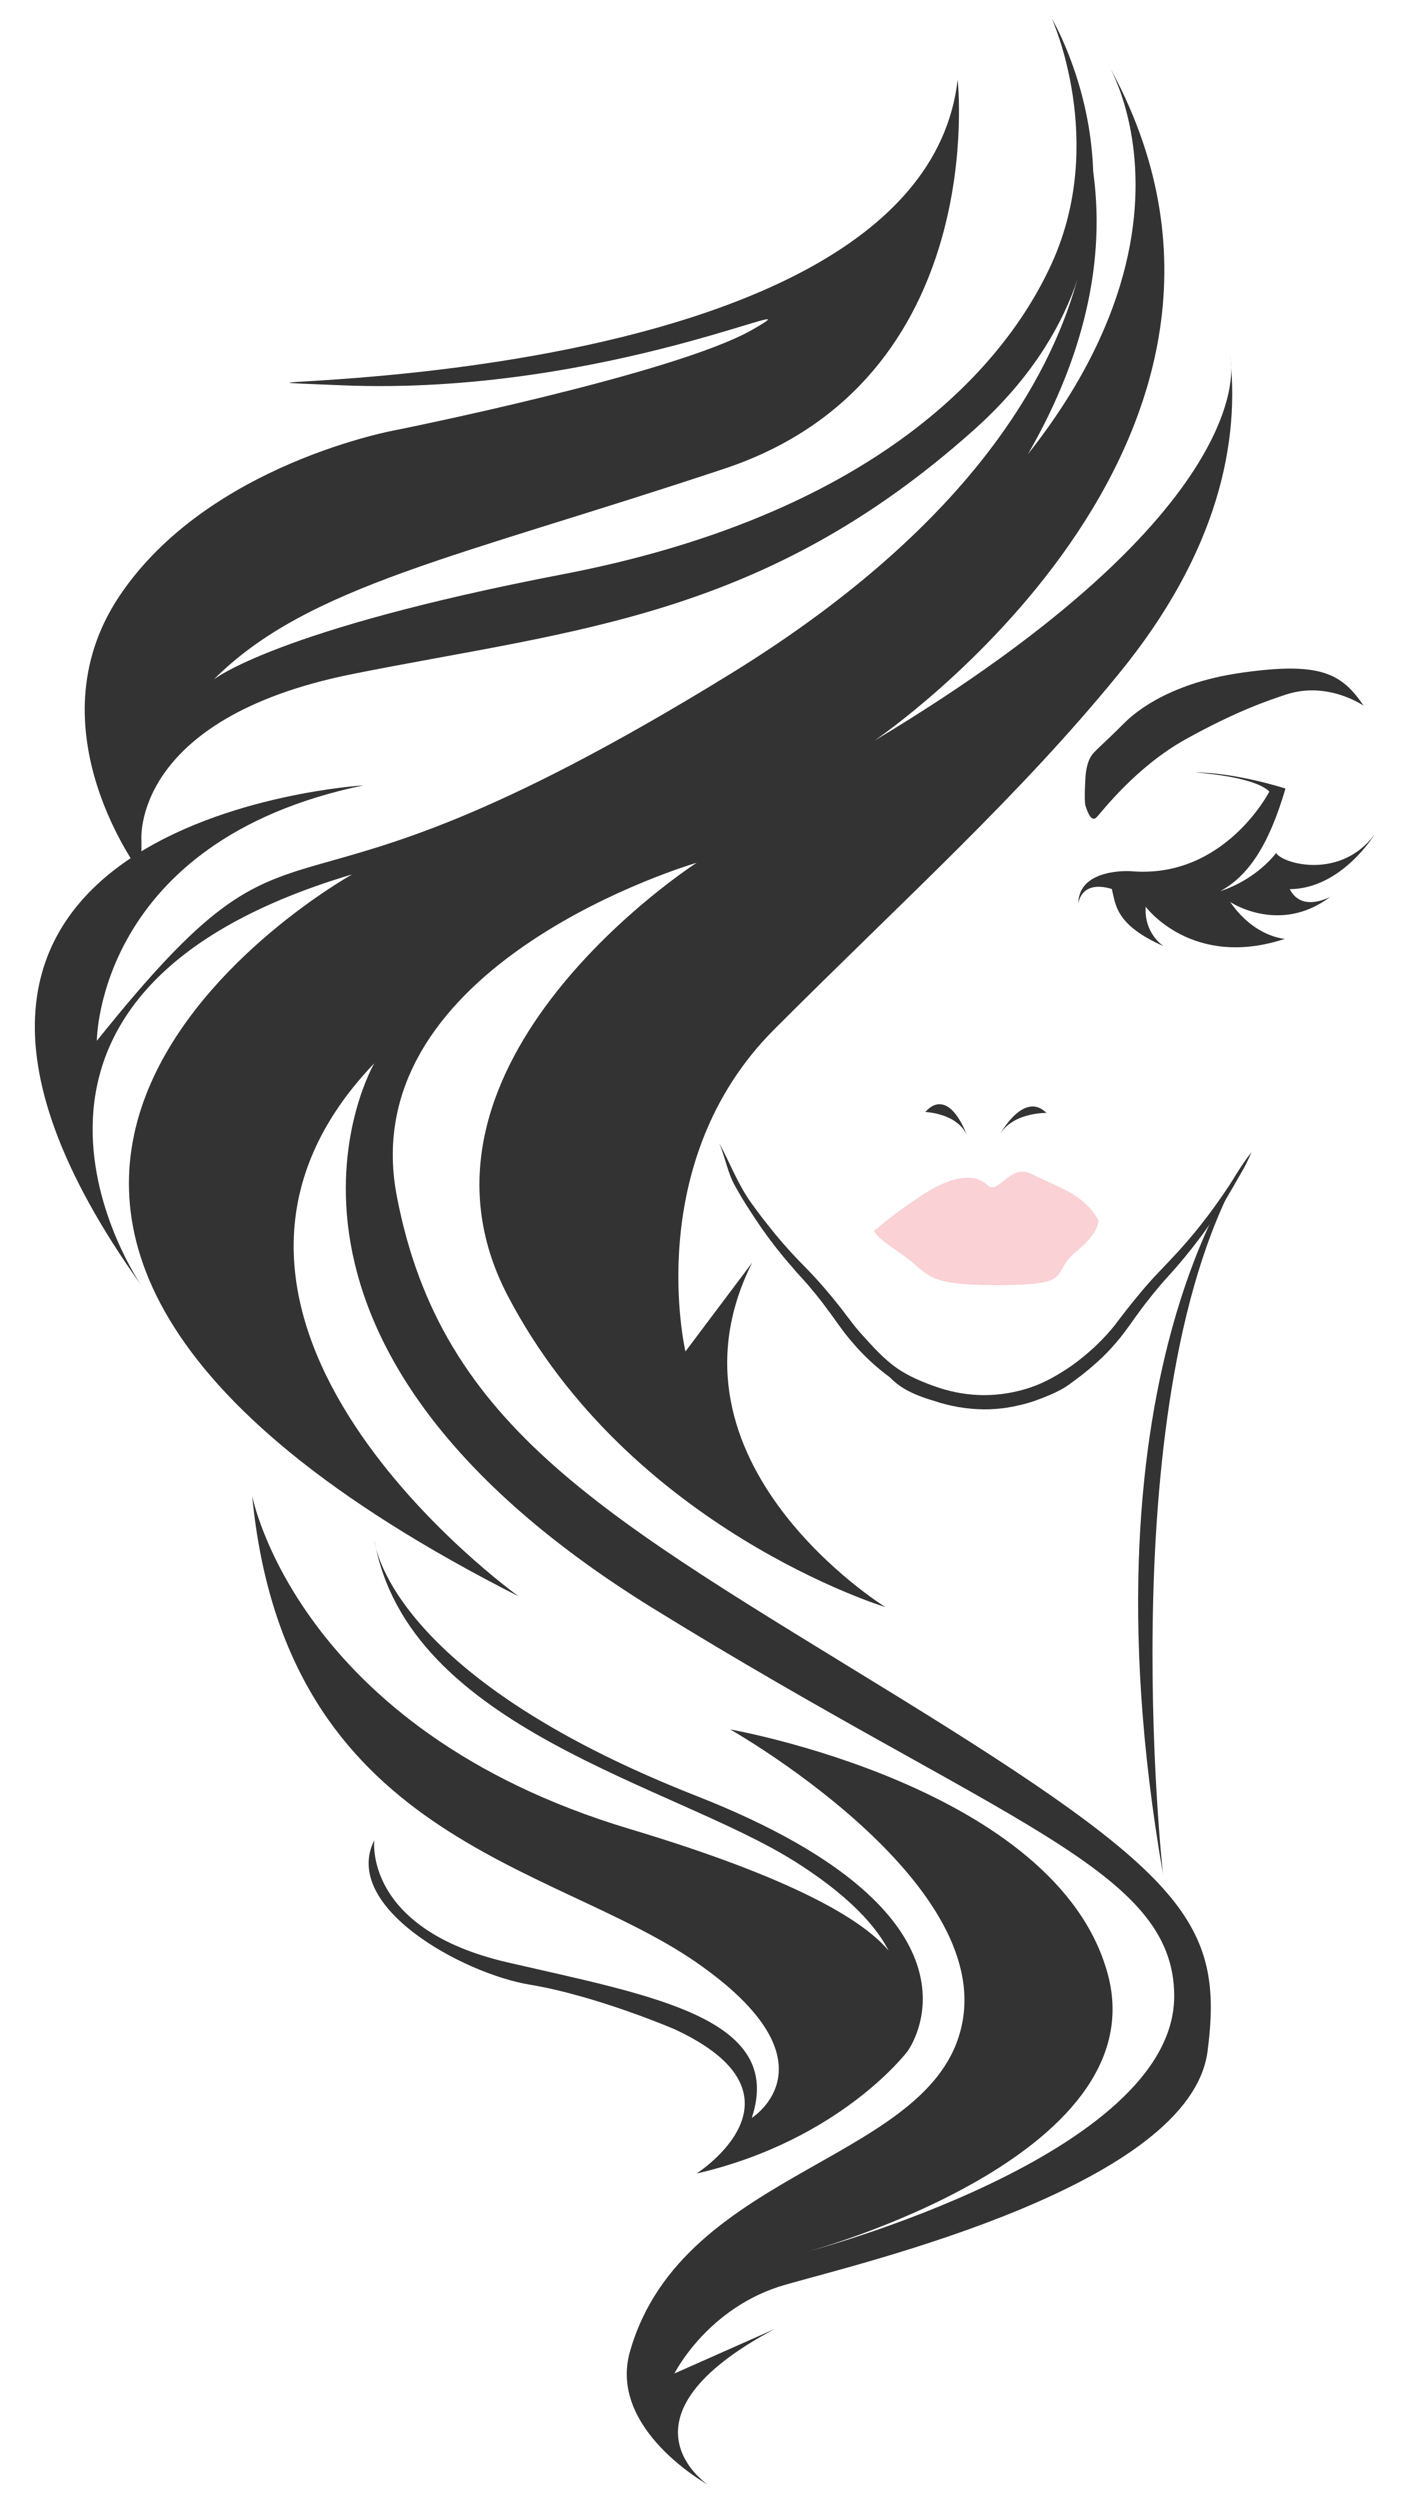
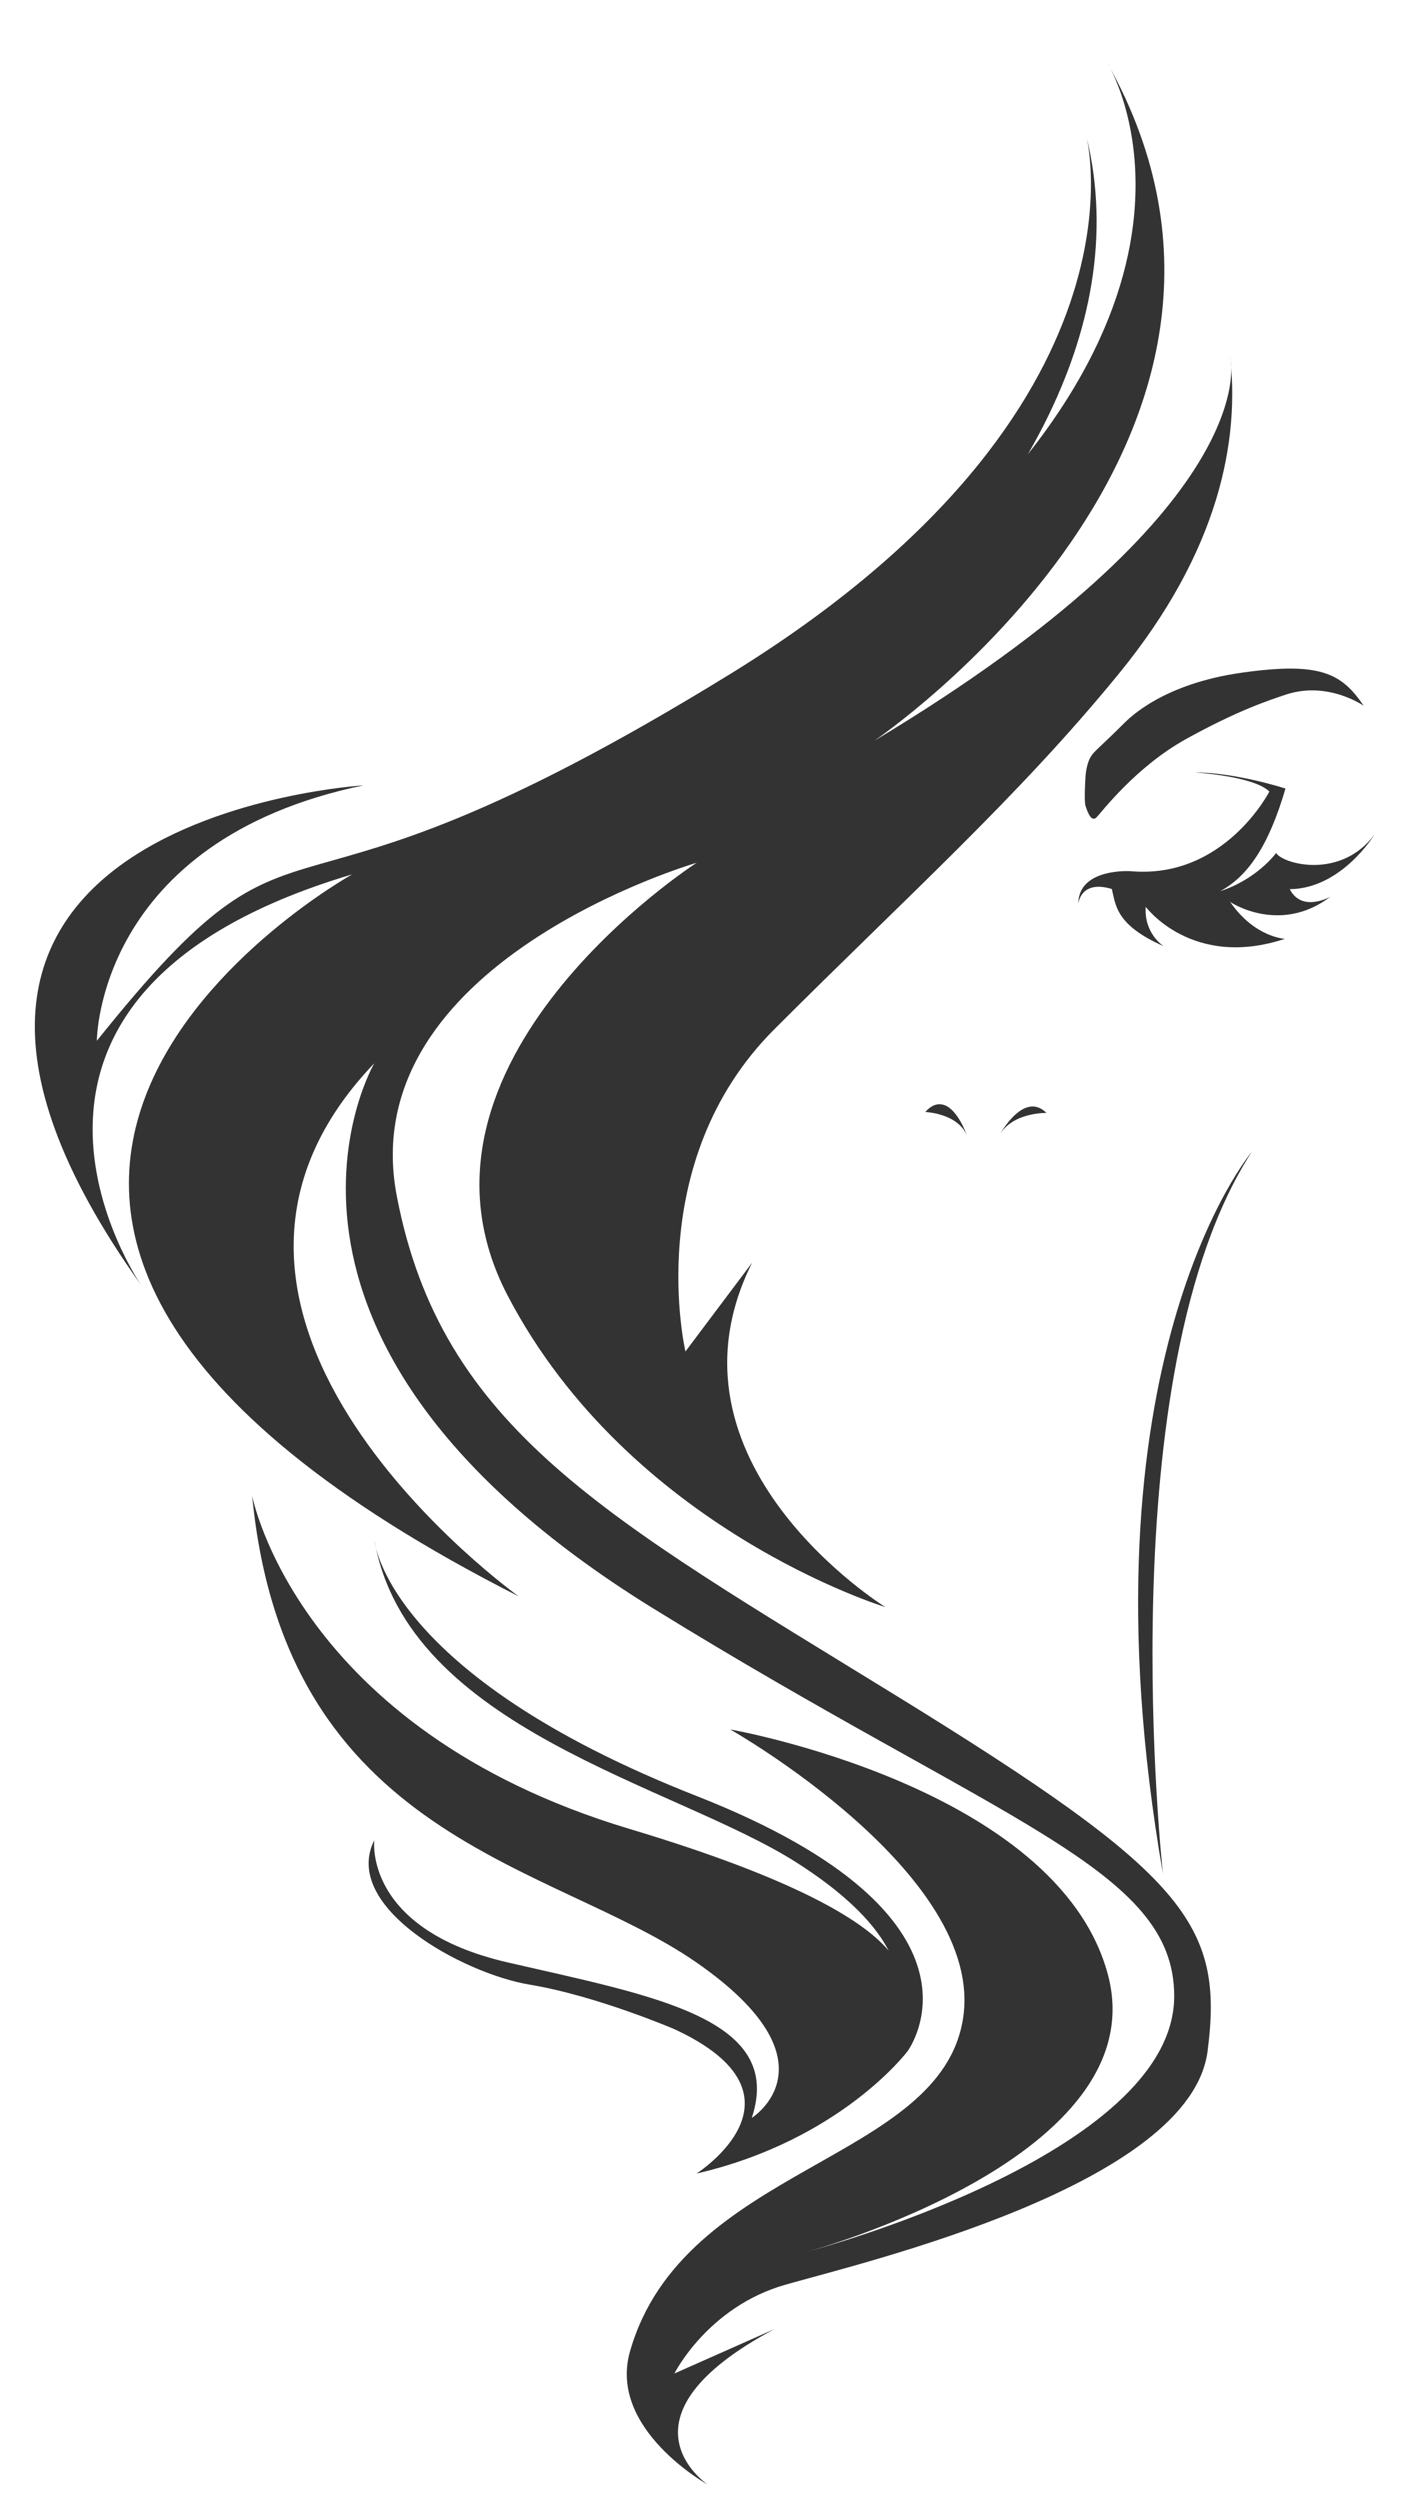
<svg xmlns="http://www.w3.org/2000/svg" version="1.1" id="Laag_1" x="0px" y="0px" viewBox="0 0 750 1334" style="enable-background:new 0 0 750 1334;" xml:space="preserve">
  <style type="text/css">
	.st0{fill:#333333;}
	.st1{fill:#FAD1D4;}
</style>
  <path class="st0" d="M662.7,359c-41.6,5.9-59.4,23.8-62.4,26.7c-11.9,11.9-16.7,15.6-17.8,17.8c-2.5,3.5-3,10.3-3,10.3  s-1,13.6,0,16.4c1,2.9,3,8.9,5.9,5.9s20.8-26.7,47.5-41.6c28-15.5,44.5-20.8,53.4-23.8c22.5-7.5,41.6,5.9,41.6,5.9  C716.1,359,704.2,353.1,662.7,359z" />
-   <path class="st0" d="M511.2,42.6c0,0,17.8,160.1-124.5,207.5S164.4,312.3,114,362.7c0,0,32.6-26.7,186.7-56.3s231.2-100.8,260.8-166  c29.6-65.2,0-130.4,0-130.4s71.1,118.6-41.5,219.3S306.6,336,188.1,359.7C69.5,383.5,75.5,448.7,75.5,448.7v17.8  c0,0-59.3-77.1-11.9-148.2s148.2-88.9,148.2-88.9S360,199.7,401.5,176s-77.1,35.6-219.3,29.6C39.9,199.7,490.4,223.4,511.2,42.6z" />
  <path class="st0" d="M656.9,192.6c0,0,17.3,78.2-190.2,202.7c0,0,237.1-160.1,124.5-361.6c0,0,77.1,124.5-118.6,284.5  S634,289,579.7,71.8c-0.4-1.8,41.1,145.7-190.1,288C134.1,517,169,409,51.7,555.4c0,0,0-106.7,142.3-136.3  c0,0-296.4,17.8-118.6,266.8c0,0-106.7-154.1,112.6-219.3c0,0-320.1,177.8,88.9,385.3c0,0-207.5-148.2-77.1-284.5  c0,0-85.3,145.9,148.2,290.5C534.9,973.3,626.8,997,626.8,1065.2c0,84.9-195.6,136.3-195.6,136.3s186.7-50.4,160.1-148.2  c-27.2-99.9-201.5-130.4-201.5-130.4S526,1000,514.1,1077c-11.9,77.1-149.4,78.3-177.8,177.8c-11.9,41.5,41.5,71.1,41.5,71.1  s-53.4-35.6,35.6-83l-53.4,23.7c0,0,17.8-35.6,59.3-47.4c41.5-11.9,215.9-53,225.3-124.5c8.9-68.2-11.9-94.8-166-189.7  s-243-142.3-266.8-266.8s160.1-177.8,160.1-177.8s-166,106.7-100.8,231.2s201.5,166,201.5,166s-124.5-77.1-71.1-183.8l-35.6,47.4  c0,0-23.7-100.8,47.4-171.9S543.8,425,597.1,359.7c53.4-65.2,65.2-124.5,59.3-171.9" />
  <path class="st0" d="M199.9,822.1c0,0,5.9,71.1,171.9,136.3s112.6,136.3,112.6,136.3s-35.6,47.4-112.6,65.2c0,0,65.2-41.5-11.9-77.1  c0,0-41.5-17.8-77.1-23.7c-35.6-5.9-100.8-41.5-83-77.1c0,0-5.9,47.4,71.1,65.2c77.1,17.8,148.2,29.6,130.4,83  c0,0,47.4-29.6-29.6-83c-77.1-53.4-219.3-65.2-237.1-249c0,0,23.7,124.5,201.5,177.8s142.3,88.9,142.3,88.9s11.9-29.6-53.4-71.1  S217.7,922.9,199.9,822.1z" />
  <path class="st0" d="M620.8,1000c0,0-29.6-266.8,47.4-385.3C668.2,614.6,573.4,727.3,620.8,1000z" />
-   <path class="st1" d="M467.7,656.1c0,0,3.5-3.5,13.3-10.6c2.9-2.1,6.3-4.5,10.4-7.2c5.4-3.6,10.3-6.1,14.6-7.7  c9.9-3.6,16.8-2.3,21,1.8c5.9,5.9,11.9-11.9,23.7-5.9c5.9,3,13.3,5.9,20,9.6c6.7,3.7,12.6,9.2,15.6,15.1c0,0,1.1,6.1-11.9,16.8  c-13.4,11-1.5,16.9-33.6,17.7c-2.4,0.1-5,0.1-7.9,0.1c-3.5,0-6.7,0-9.6-0.1c-31.1-0.9-27.5-6.8-43.8-17.7  C461.8,656.1,467.7,656.1,467.7,656.1z" />
  <path class="st0" d="M514.1,602.8" />
  <path class="st0" d="M493.9,593.4c0,0,17.1,0.6,22.2,12.4c0,0-5.4-15.8-13.9-16.5C499.7,589,496.9,590.1,493.9,593.4z" />
  <path class="st0" d="M558.6,593.9c0,0-3.8-0.1-8.6,1c-5.4,1.2-12,3.9-15.9,9.9C534.1,604.8,546.7,582,558.6,593.9z" />
  <g>
    <g>
-       <path class="st0" d="M383.9,610c6.1,11.2,9.9,21.9,17.3,32.2c2.7,3.7,5.4,7.4,8.3,11c5.3,6.8,10.9,13.3,16.9,19.5    c1.4,1.4,2.8,2.9,4.2,4.3c1.6,1.7,3.3,3.4,4.8,5.1c3,3.2,5.8,6.6,8.6,9.9c2.8,3.4,5.5,6.8,8.1,10.3l2,2.6l1.9,2.5l2,2.4l2.1,2.4    c5.6,6.2,11.6,12.9,18.4,17.7c3.4,2.4,7.1,4.4,10.9,6.1c3.8,1.7,7.7,3.2,11.6,4.5c7.8,2.6,16.2,4,24.4,4c8.2,0,16.6-1.4,24.4-4    c3.9-1.3,7.7-3,11.4-5c3.7-2,7.2-4.2,10.7-6.6c4.3-3,8.3-6.4,12.2-9.9c2.3-2.2,4.6-4.5,6.7-6.8l2.1-2.4l2-2.4l1.9-2.5l2-2.6    c1.5-2,3.1-4,4.7-6c1.1-1.4,2.3-2.9,3.5-4.3c0.9-1.1,1.9-2.3,2.8-3.4c1.9-2.2,3.8-4.4,5.8-6.6c3-3.2,6.1-6.4,9-9.5    c5.9-6.2,11.6-12.7,16.9-19.5C652,639.7,659,628,668,615c-3.4,8-5.5,10.8-9.7,18.3c-4.3,7.6-9,14.9-14,22.1    c-5,7.1-10.5,14-16.2,20.6c-2.9,3.4-5.8,6.4-8.6,9.7c-1.6,1.9-3.2,3.8-4.8,5.8c-1.1,1.4-2.2,2.8-3.3,4.2c-1.3,1.7-2.6,3.4-3.8,5.1    c-1.3,1.8-2.6,3.5-3.8,5.3l-1.9,2.6l-2,2.7l-2.1,2.7l-2.2,2.6c-2.9,3.4-6,6.6-9.3,9.6c-3.3,3-6.7,5.9-10.3,8.6    c-4.2,3.1-6.4,5-10.5,7.1c-3,1.6-6.9,3.3-13.3,5.6c-5,1.7-10.2,2.9-15.4,3.7c-3.7,0.5-7.5,0.8-11.4,0.8    c-9.1-0.1-18.1-1.6-26.7-4.5c-13.3-3.9-19.2-8-23.8-12.7c-7.2-5.3-13.8-11.4-19.6-18.2l-2.2-2.6l-2.1-2.6l-2-2.7l-1.9-2.6    c-2.5-3.5-5-7-7.6-10.4c-2.6-3.4-5.3-6.7-8.1-10c-1.4-1.6-2.8-3.2-4.2-4.7c-1.5-1.6-3-3.3-4.4-5c-5.8-6.6-11.2-13.5-16.2-20.6    c-2.7-4-5.4-8-8-12.1c-2.1-3.3-4.1-6.7-6-10.1C388.3,625.8,387.3,618,383.9,610z" />
-     </g>
+       </g>
  </g>
  <path class="st0" d="M710.2,478.5c0,0-15.2,8.7-21.7-4c27.7-0.3,45.1-29,45.1-29c-17.9,23.9-48.6,15.7-52.4,9.7  c0,0-10,13.9-29.9,20.4c14.7-7.9,25.9-24,34.9-54.8c0,0-26.5-8.6-48.5-8.6c0,0,31.5,1.9,39.9,10.2c0,0-24,46.9-74,42.5  c0,0-28-1.9-28,17.5c0,0,1-13.1,17.9-8c2.1,8.3,1.8,19.1,27.6,30.5c0,0-10.5-6.7-9.5-21c0,0,24.7,33.5,74.3,17.1  c0,0-16.2-0.7-29.3-19.8C656.4,481.3,683.1,499.1,710.2,478.5z" />
</svg>